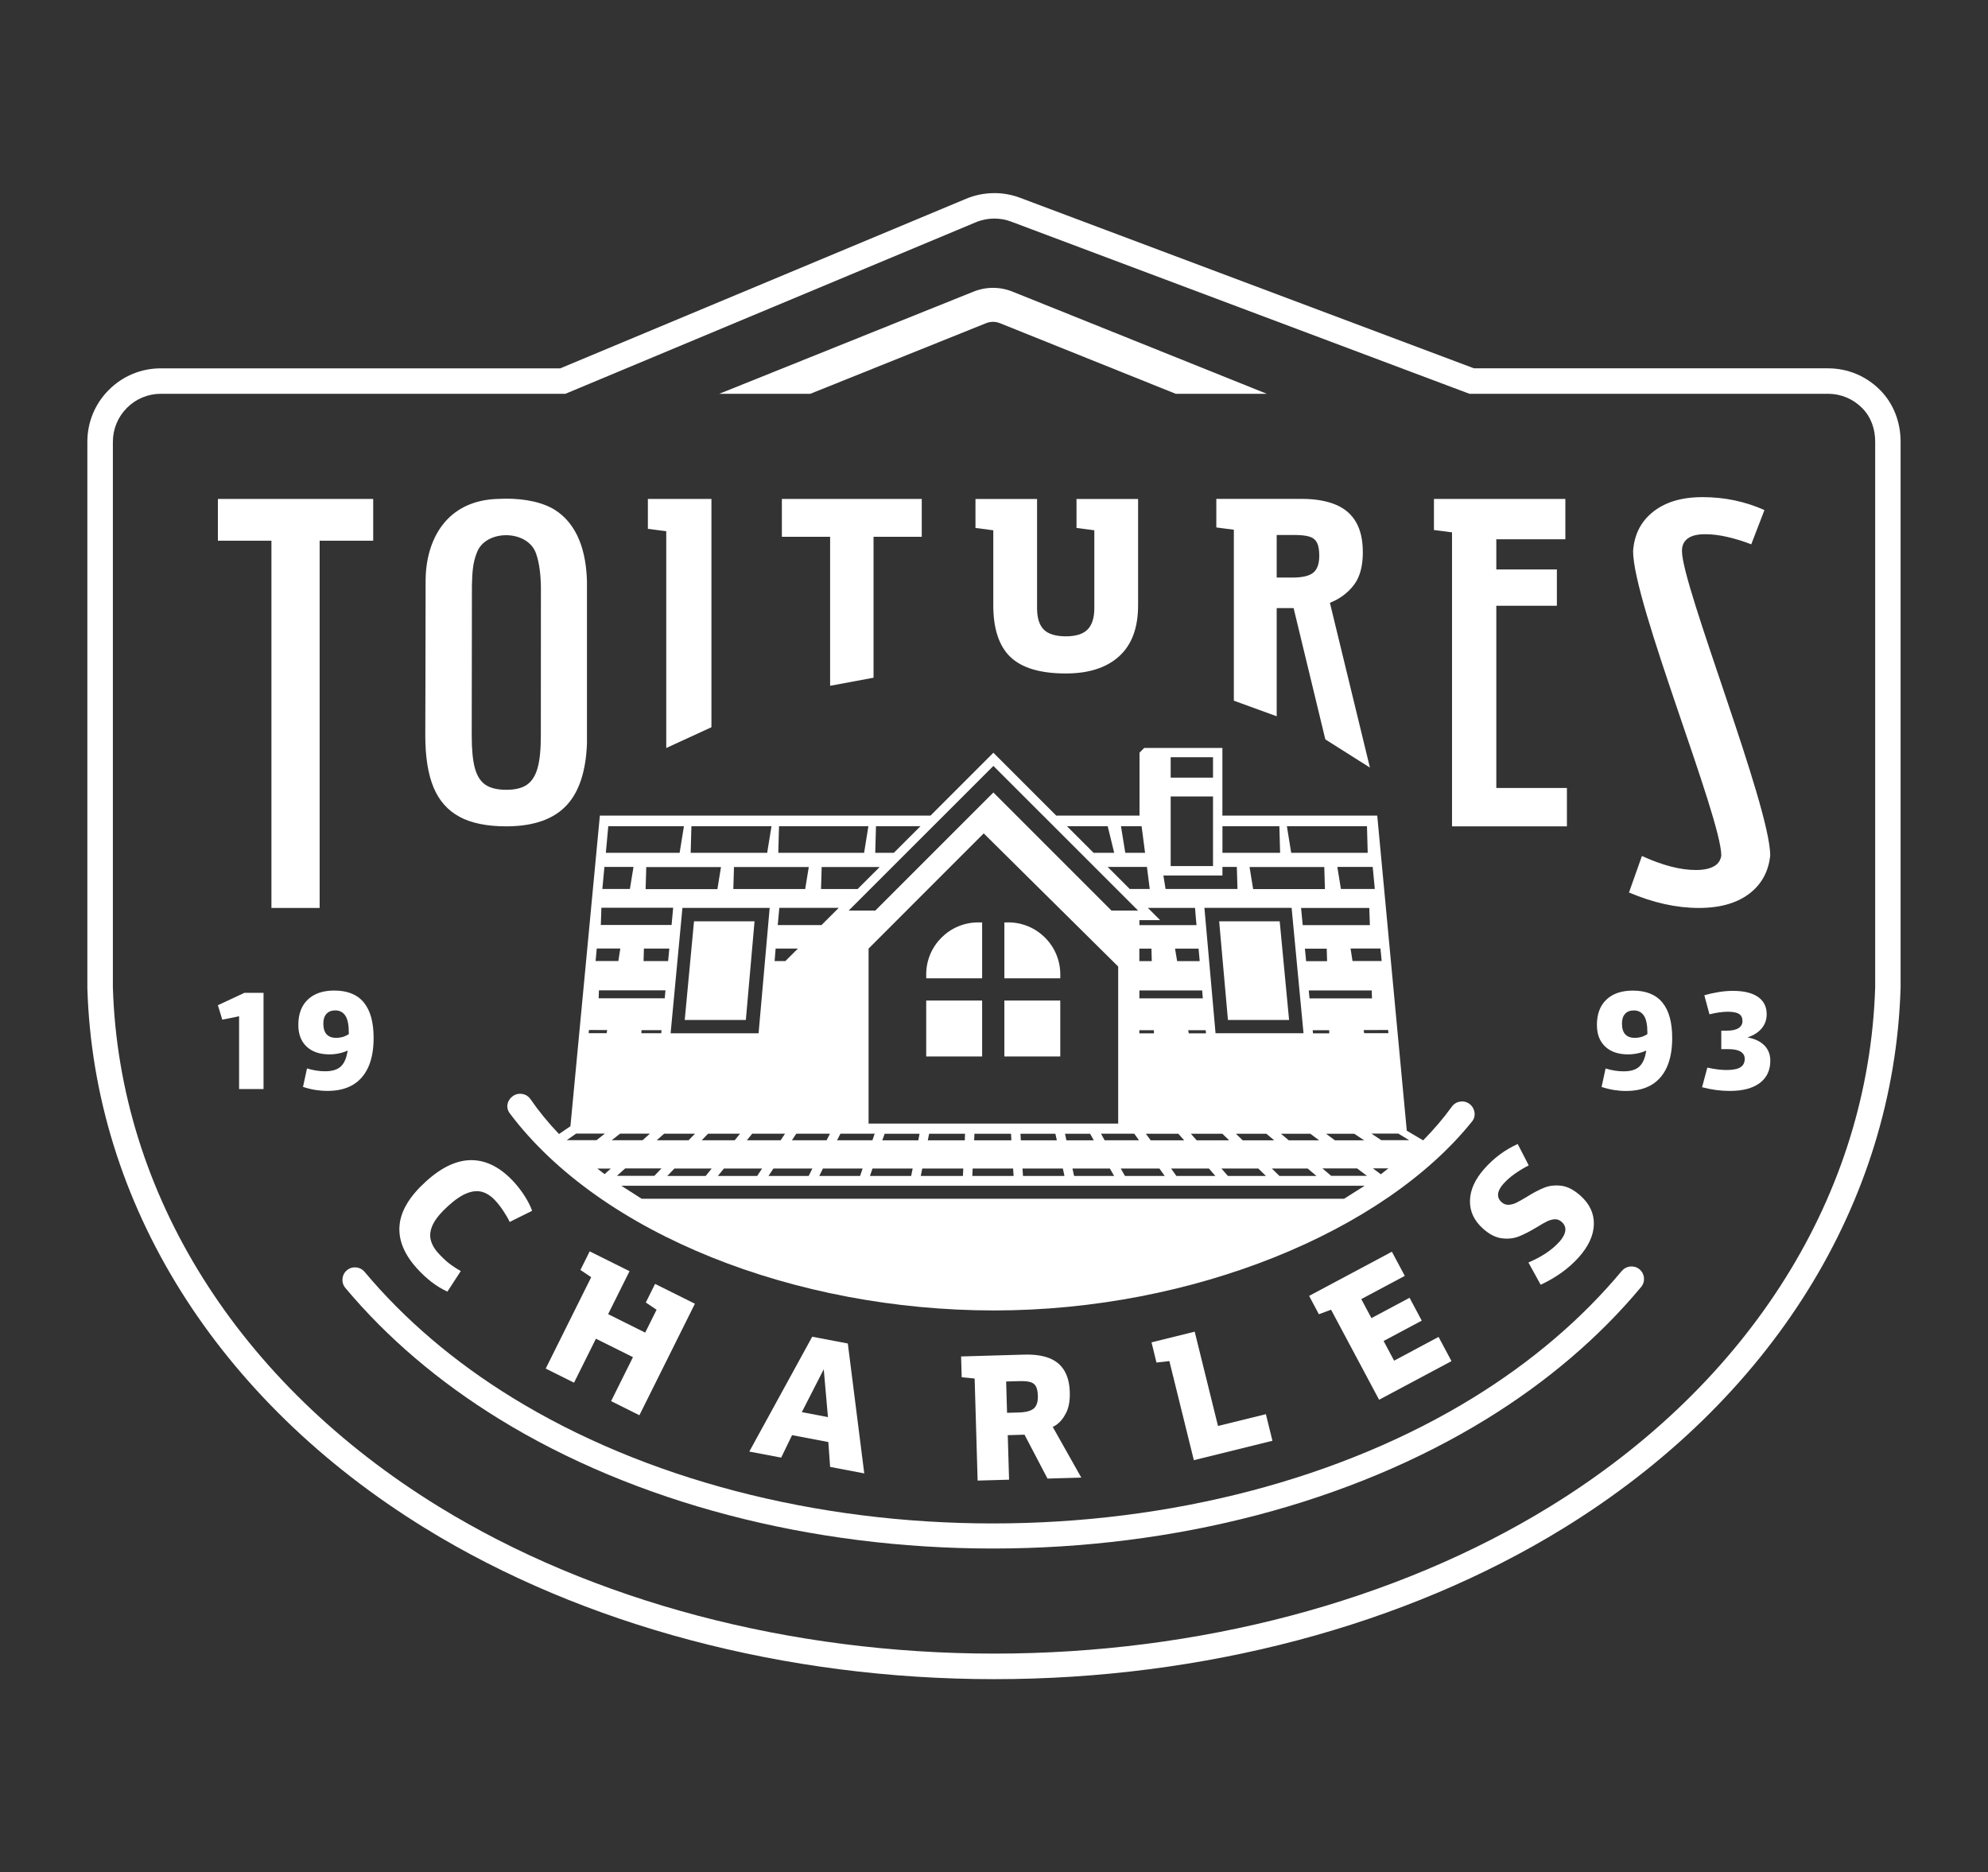
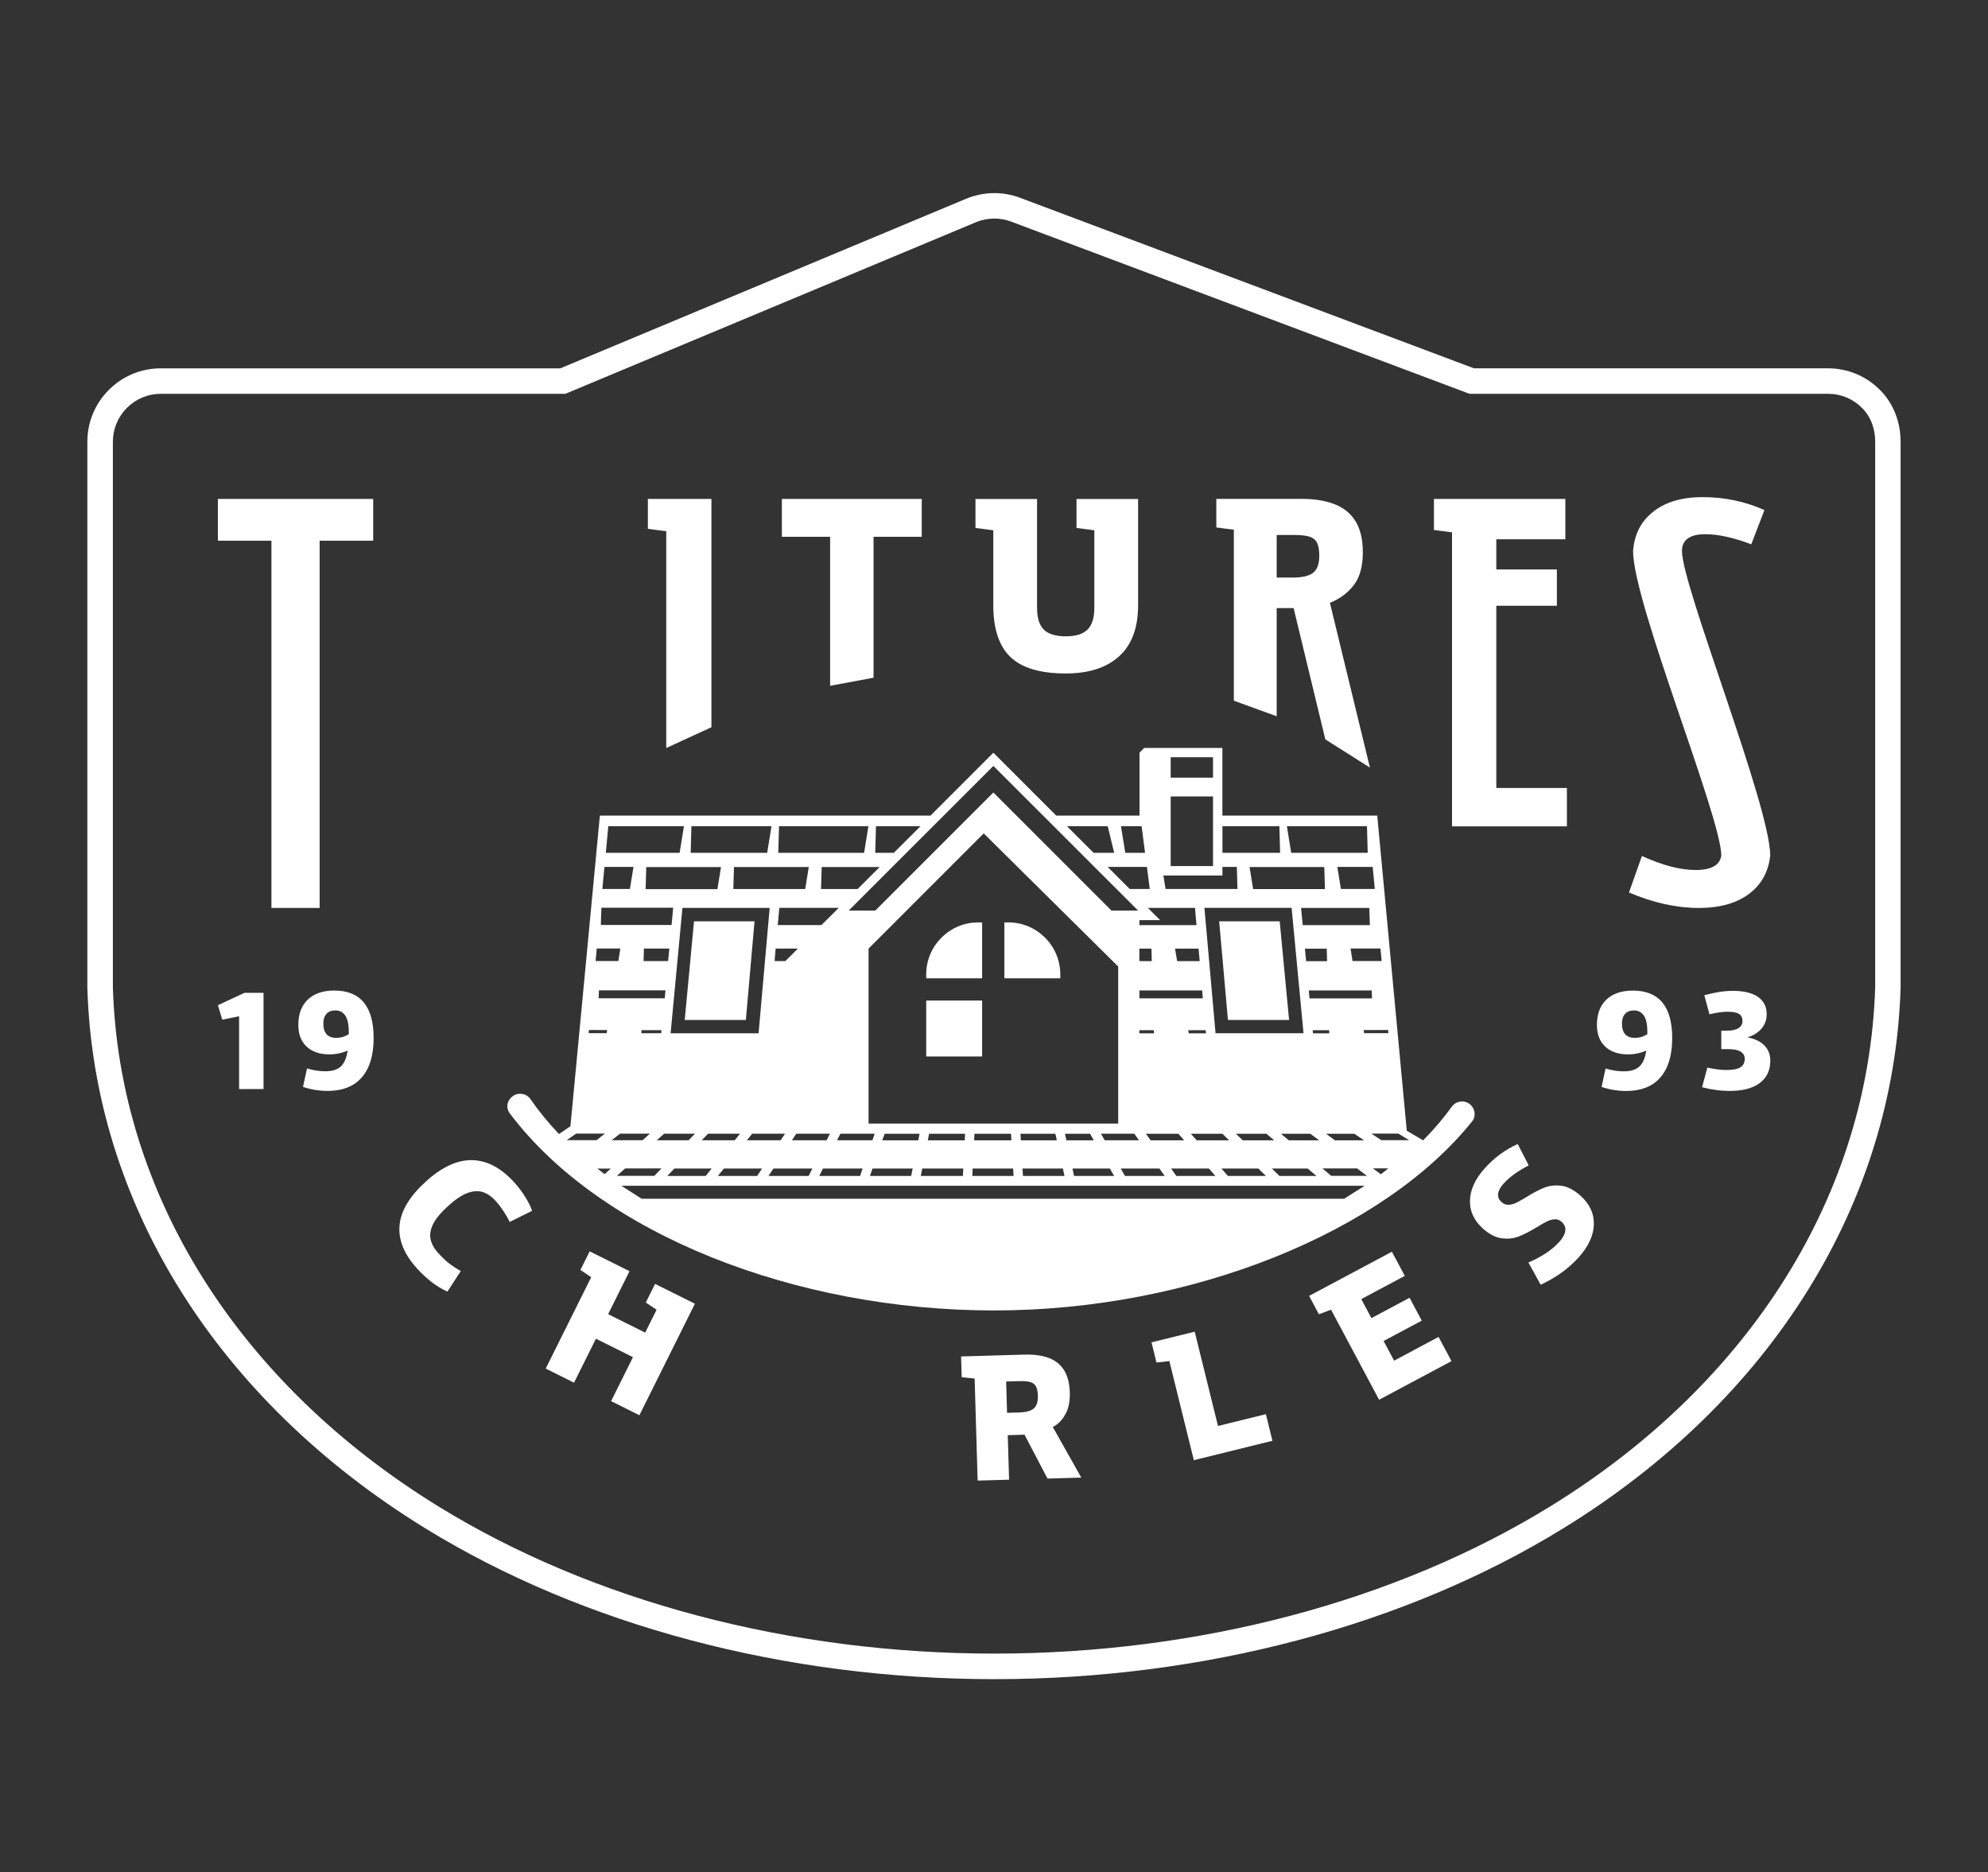
<svg xmlns="http://www.w3.org/2000/svg" id="toituresCharles" viewBox="0 0 998.79 940.59">
  <rect x="0" y="0" width="998.79" height="940.59" fill="#333333" stroke="none" />
  <defs>
    <style>
      .cls-1 {
        fill: #ffffff;
      }
    </style>
  </defs>
  <path class="cls-1" d="M499.56,109.8c2.89,0,5.78.51,8.52,1.56l230.18,86.47h180.2c6.43,0,12.48,2.54,17.03,7.09s6.64,10.61,6.62,17.05v273.84c-3.16,104.03-62.7,199.11-163.38,261.06-77.44,47.64-176.57,73.87-279.17,73.87s-201.76-26.23-279.17-73.87c-100.67-61.94-160.53-157.02-163.68-260.87V221.97c0-6.43,2.5-12.48,7.05-17.05,4.55-4.55,10.59-7.09,17.03-7.09h203.29l206.2-86.17c2.97-1.25,6.13-1.86,9.28-1.86M499.56,97.02h0c-4.9,0-9.67.96-14.22,2.85l-203.85,85.18H80.76c-9.84,0-19.1,3.85-26.09,10.84-6.97,6.97-10.8,16.25-10.78,26.11v274.42c3.3,108.11,65.18,207.02,169.79,271.38,79.42,48.87,180.94,75.78,285.87,75.78s206.47-26.9,285.87-75.78c104.4-64.24,166.16-163.21,169.46-271.57V221.97c0-10.1-3.67-19.38-10.37-26.09-6.99-6.99-16.25-10.84-26.09-10.84h-177.88l-227.98-85.65c-4.18-1.58-8.57-2.38-13.03-2.38h.02Z" />
  <polygon class="cls-1" points="379.09 462.84 348.68 462.84 344.01 512.43 374.72 512.43 379.09 462.84" />
  <path class="cls-1" d="M465.34,489.52v1.97h28.09v-28.09h-1.97c-14.41,0-26.13,11.72-26.13,26.13Z" />
  <path class="cls-1" d="M506.58,463.4h-1.97v28.09h28.09v-1.97c0-14.41-11.72-26.13-26.13-26.13Z" />
-   <rect class="cls-1" x="504.6" y="502.66" width="28.09" height="28.09" />
  <rect class="cls-1" x="465.34" y="502.66" width="28.09" height="28.09" />
  <path class="cls-1" d="M225.1,605.89c3.57-3.24,6.76-5.39,9.61-6.48s5.41-1.27,7.73-.57c2.29.7,4.51,2.21,6.62,4.55,1.33,1.45,2.62,3.14,3.87,5.04,1.25,1.89,2.32,3.71,3.14,5.45l11.27-5.59c-.8-2.27-2.01-4.67-3.61-7.21s-3.38-4.88-5.31-7.03c-6.62-7.29-13.67-11.04-21.15-11.21-7.48-.16-15.25,3.4-23.32,10.74-8.18,7.42-12.58,14.75-13.22,22.03-.64,7.27,2.29,14.49,8.79,21.66,2.32,2.56,4.73,4.79,7.23,6.74,2.5,1.93,5.18,3.57,8.03,4.88l6.72-10.33c-2.42-1.37-4.47-2.75-6.13-4.06-1.66-1.33-3.38-2.97-5.16-4.94-2.07-2.27-3.36-4.61-3.87-6.97s-.1-4.9,1.25-7.62,3.85-5.74,7.5-9.06v-.02Z" />
  <polygon class="cls-1" points="321.24 710.99 349.13 654.97 329.11 645.01 324.46 654.35 329.87 658 324.15 669.48 305.53 660.21 316.28 638.62 296.26 628.66 291.61 638 297.02 641.65 274.17 687.55 288.4 694.64 299.4 672.55 318.01 681.81 307.02 703.9 321.24 710.99" />
-   <path class="cls-1" d="M376.49,729.25l15.98,3.03,5.47-11.29,18.22,3.46.9,12.5,17.15,3.26-8.26-65.26-17.89-3.4-31.6,57.68.02.02ZM415.97,711.93l-13.13-2.5,11.02-21.52,2.11,24.04v-.02Z" />
  <path class="cls-1" d="M526.24,742.81l17.01-.49-14.34-25.45c.49-.29,1.05-.53,1.52-.86,2.09-1.39,3.81-3.44,5.18-6.17,1.37-2.73,1.99-6.17,1.86-10.37-.12-4.49-1.07-8.18-2.81-11-1.74-2.85-4.28-4.92-7.62-6.21s-7.52-1.86-12.58-1.72l-31.6.92.31,10.43,6.5.66,1.5,51.27,15.8-.45-.66-22.36,8.42-.25,11.54,22.05h-.02ZM505.95,709.74l-.45-15.7,6.56-.18c2.46-.08,4.34.08,5.66.49,1.31.39,2.23,1.15,2.79,2.23s.86,2.66.92,4.69c.08,2.95-.59,5.06-2.03,6.31-1.43,1.25-3.98,1.93-7.62,2.03l-5.82.16v-.04Z" />
  <polygon class="cls-1" points="600.23 669.01 578.53 674.37 581.03 684.52 587.5 683.78 599.8 733.57 639.29 723.82 635.99 710.46 611.93 716.38 600.23 669.01" />
  <polygon class="cls-1" points="699.3 628.84 657.71 651.03 662.62 660.26 668.73 657.96 692.87 703.21 729.24 683.8 722.75 671.65 700.41 683.57 695.14 673.7 714.3 663.47 708.18 651.98 689.02 662.2 683.92 652.65 705.78 640.99 699.3 628.84" />
  <path class="cls-1" d="M783.17,624.11c-3.4,3.81-8.48,7.21-15.27,10.16l6.15,11.17c7.83-3.67,14.18-8.28,19.12-13.79,4.92-5.51,7.46-11.02,7.6-16.52.14-5.49-2.11-10.31-6.74-14.45-3.32-2.95-6.54-4.61-9.67-4.98-3.14-.37-5.98-.04-8.54.98s-5.53,2.58-8.89,4.69c-2.15,1.29-3.87,2.25-5.16,2.89-1.29.61-2.58.96-3.87,1-1.29.06-2.46-.39-3.5-1.33-1.33-1.19-1.93-2.58-1.74-4.16.16-1.58,1.09-3.3,2.73-5.12,1.56-1.74,3.44-3.4,5.68-4.98,2.23-1.56,4.55-2.97,6.97-4.2l-5.53-10.74c-6.33,2.85-11.91,6.97-16.7,12.36-4.71,5.29-7.15,10.63-7.29,16.02s2.05,10.12,6.6,14.18c3.18,2.83,6.33,4.45,9.51,4.82,3.16.39,6.04.04,8.65-1.02s5.59-2.6,8.95-4.63c2.07-1.29,3.75-2.25,5.04-2.87s2.58-.96,3.83-1.05c1.27-.08,2.42.37,3.48,1.31,1.48,1.31,2.09,2.83,1.82,4.55-.25,1.72-1.29,3.61-3.14,5.68l-.06.02Z" />
  <path class="cls-1" d="M507.61,330.02c5.72,5.53,15,8.32,27.87,8.32,11.52,0,20.43-2.87,26.78-8.63,6.35-5.76,9.53-14.3,9.53-25.63v-53.4h-30.94v14.55l8.95,1.17v39.1c0,4.86-1.13,8.44-3.38,10.74-2.25,2.29-5.9,3.44-10.94,3.44s-8.91-1.15-11.13-3.44-3.32-5.88-3.32-10.74v-54.81h-30.94v14.55l8.95,1.17v37.68c0,11.76,2.85,20.41,8.57,25.96v-.02Z" />
  <polygon class="cls-1" points="187.5 250.66 109.47 250.66 109.47 271.64 136.37 271.64 136.37 456.14 160.59 456.14 160.59 271.64 187.5 271.64 187.5 250.66" />
  <polygon class="cls-1" points="334.73 375.78 357.43 365.35 357.43 250.66 325.5 250.66 325.5 265.68 334.73 266.89 334.73 375.78" />
  <polygon class="cls-1" points="438.88 340.47 438.88 269.67 463.1 269.67 463.1 250.66 392.82 250.66 392.82 269.67 417.06 269.67 417.06 344.53 438.88 340.47" />
  <path class="cls-1" d="M611.09,250.66v14.32l8.81,1.15v85.88l21.52,7.83v-54.34h8.5l15.94,65.96,22.4,14.16-20.1-82.78c8.4-3.34,12.25-8.89,13.59-11.37,1.97-3.65,2.95-8.32,2.95-14.04,0-6.13-1.13-11.15-3.4-15.1-2.25-3.93-5.66-6.86-10.12-8.75-4.49-1.89-10.18-2.95-17.05-2.95h-43.03v.04ZM661.74,272.79c.72,1.52,1.07,3.65,1.07,6.41,0,4.02-1,6.86-3.01,8.5-2.01,1.64-5.49,2.46-10.45,2.46h-7.93v-21.39h8.93c3.36,0,5.92.29,7.68.88s2.99,1.64,3.71,3.16v-.02Z" />
  <polygon class="cls-1" points="729.51 415.14 787.23 415.14 787.23 395.86 751.76 395.86 751.76 304.33 782.19 304.33 782.19 286.07 751.76 286.07 751.76 270.92 786.45 270.92 786.45 250.66 720.43 250.66 720.43 266.27 729.51 267.44 729.51 415.14" />
-   <path class="cls-1" d="M230.9,410.37c5.96,3.18,13.77,4.77,23.44,4.77,14,0,24.26-3.71,30.82-11.11,5.96-6.74,9.2-16.88,9.73-30.39v-81.6c-.37-14.47-4.43-28.85-16.7-36.25l-.59-.33c-7.42-4.1-17.75-5.31-26.8-4.84-26.74.47-36.97,20.86-36.97,41.25s-.16,76.41-.16,77.66c0,10.68,1.37,19.36,4.14,26.02,2.77,6.68,7.13,11.6,13.07,14.79h.02ZM237.09,294.39c.2-6.21.27-11.29,2.52-16.82,4.41-11.82,25.78-11.58,29.77.7,1.64,4.63,2.34,10.98,2.38,17.31,0,0-.04,72.25-.04,73.95,0,6.97-.53,12.4-1.62,16.27s-2.85,6.68-5.31,8.4c-2.46,1.72-5.94,2.58-10.43,2.58s-8.09-.86-10.55-2.58-4.22-4.53-5.25-8.4c-1.05-3.87-1.56-9.3-1.56-16.27,0-.45.12-74.57.1-75.14h-.02Z" />
  <path class="cls-1" d="M845.04,276.64c0-2.68,1-4.73,2.95-6.15,1.97-1.41,4.84-2.11,8.61-2.11s7.38.47,11.41,1.41,7.99,2.17,11.84,3.67l6.62-17.21c-9.69-4.32-20.02-6.5-31.02-6.5s-19.36,2.66-25.65,7.97c-5.66,4.77-8.75,11.15-9.32,19.14,0,26.04,44.32,133.81,44.32,152.99-.35,2.17-1.37,3.87-3.16,5.04-2.21,1.45-5.43,2.19-9.65,2.19-7.81,0-16.82-2.36-27.07-7.05l-6.5,18.34c12.13,5.16,23.83,7.77,35.1,7.77s20.12-2.7,26.52-8.11c5.41-4.59,8.5-10.63,9.34-18.16,0-24.88-44.34-135.47-44.34-152.99v-.25Z" />
  <polygon class="cls-1" points="647.65 512.43 642.93 462.84 612.52 462.84 616.93 512.43 647.65 512.43" />
  <path class="cls-1" d="M280.83,569.71c-5.31-5.59-10.12-11.43-14.3-17.5-1.97-2.87-5.9-3.59-8.77-1.62s-3.91,5.72-1.62,8.77c45.78,60.82,143.52,98.99,243.29,98.99s195.81-39.59,240.2-95.02c2.17-2.73,1.39-6.76-1.41-8.79-2.83-2.05-6.76-1.39-8.79,1.41-4.24,5.88-9.1,11.54-14.43,16.95l-8.22-4.86-14.84-158.29h-77.8v-33.99h-39.28l-2.36,2.36v31.62h-41.84l-31.58-31.58-31.58,31.58h-166.12l-14.79,156.06-5.72,3.89-.04.02ZM303.76,589.87c-1.23-.92-2.46-1.84-3.65-2.79h6.76l-3.11,2.79ZM342.86,456.12h43.83l-5.57,62.99h-44.2l5.94-62.99h0ZM324.36,446.68l.33-11.07h37.54l-1.8,11.07h-36.06,0ZM576.71,456.12h23.69l.37,4.63.37,4.02h-28.69v-2.5h10.41l-6.15-6.15h0ZM578.12,572.88l-2.42-3.3h16.31l2.93,3.3h-16.82ZM585.21,590.79h-20l-2.13-3.73h19.43l2.68,3.73h.02ZM607.38,587.06l3.26,3.73h-19.61l-2.64-3.73h19ZM601.23,572.88l-2.93-3.3h15.84l3.4,3.3h-16.31ZM632.2,587.06l3.83,3.73h-19.1l-3.26-3.73h18.52ZM624.35,572.88l-3.4-3.3h15.31l3.91,3.3h-15.84.02ZM657.01,587.06l4.41,3.73h-18.59l-3.83-3.73h18.01ZM647.5,572.88l-3.93-3.3h14.75l4.45,3.3h-15.27ZM659.65,519.13l-.14-1.56h8.28l.04,1.56h-8.18ZM680.41,569.58l4.96,3.3h-14.69l-4.45-3.3h14.18ZM657.91,501.57l-.37-3.98h31.62l.14,3.98h-31.39ZM656.21,482.88l-.61-6.29h10.96l.18,6.29h-10.53ZM654.51,464.77l-.51-5.1-.33-3.54h34.28l.29,8.65h-33.73ZM629.59,446.66l-1.8-11.07h37.54l.33,11.07h-36.06ZM648.92,456.1l5.98,62.99h-44.2l-5.59-62.99h43.83-.02ZM605.76,517.56l.14,1.56h-8.65l-.29-1.56h8.79ZM572.44,501.55v-3.98h31.54l.33,3.98h-31.86ZM591.4,482.86l-1.05-6.29h11.82l.57,6.29h-11.35,0ZM578.49,476.57l.18,6.29h-6.25v-6.29h6.07ZM579.72,517.56l.04,1.56h-7.34v-1.56h7.29ZM569.88,569.56l2.36,3.3h-17.25l-1.84-3.3h16.74ZM557.63,587.06l2.13,3.73h-20.14l-.8-3.73h18.81ZM535.78,572.88l-.72-3.3h12.62l1.84,3.3h-13.75ZM561.79,564.46h-125.41v-87.91l57.85-57.87,67.56,66.9v78.87ZM534,587.06l.8,3.73h-20.84l-.25-3.73h20.29ZM512.88,572.88l-.18-3.3h17.54l.72,3.3h-18.07ZM509,587.06l.25,3.73h-20.76l.18-3.73h20.33ZM489.43,572.88l.14-3.3h18.38l.18,3.3h-18.73.02ZM466.14,572.88l.66-3.3h18.05l-.14,3.3h-18.59.02ZM483.96,587.06l-.18,3.73h-21.19l.76-3.73h20.61ZM443.27,572.88l1.19-3.3h17.54l-.66,3.3h-18.07ZM458.53,587.06l-.76,3.73h-20.7l1.27-3.73h20.18ZM439.44,569.56l-1.13,3.3h-17.77l1.7-3.3h17.21-.02ZM352.55,572.86l3.18-3.3h16.07l-2.68,3.3h-16.56ZM357.57,587.04l-3.03,3.73h-19.28l3.59-3.73h18.73ZM363.68,587.04h19.2l-2.46,3.73h-19.75l3.03-3.73h-.02ZM375.22,572.86l2.68-3.3h16.5l-2.21,3.3h-16.97ZM389.17,482.84l.51-6.29h11.19l-6.31,6.29h-5.39ZM388.56,587.04h19.57l-1.84,3.73h-20.18l2.46-3.73ZM397.88,572.86l2.17-3.3h16.93l-1.7,3.3h-17.4,0ZM413.43,587.04h19.96l-1.27,3.73h-20.51l1.84-3.73h-.02ZM412.49,446.64l.33-11.07h29.14l-11.09,11.07h-18.38ZM421.4,456.08l-8.67,8.65h-21.99l.8-8.65h29.86,0ZM404.56,446.64h-36.13l.33-11.07h37.58l-1.8,11.07h.02ZM349.19,569.54l-3.22,3.3h-16.02l3.73-3.3h15.51ZM322.25,519.09l.04-1.56h10.06l-.14,1.56h-9.98.02ZM335.67,482.82h-12.34l.18-6.29h12.77l-.61,6.29h0ZM334.34,497.54l-.37,3.98h-33.2l.14-3.98h33.42,0ZM307.35,572.82l4.2-3.3h14.98l-3.69,3.3h-15.51.02ZM314.07,587h18.26l-3.59,3.73h-18.81l4.16-3.73h-.02ZM675.27,602.23h-352.9l-10.2-6.52h373.45l-10.33,6.52h-.02ZM668.81,590.73l-4.41-3.73h17.44l4.96,3.73h-18.01.02ZM693.73,589.93h0l-3.95-2.95h7.73l-3.75,2.95h-.02ZM707.97,572.8h-14l-4.96-3.3h13.52l5.43,3.3ZM697.56,519.05h-12.19l-.25-1.56,12.29-.04.14,1.6ZM693.55,476.51l.61,6.29h-14.65l-.98-6.29h15.04-.02ZM690.72,446.6h-17.03l-1.8-11.07h17.77l1.05,11.07h.02ZM686.78,415.06l.37,13.38h-38.44l-2.17-13.38h40.24ZM614.16,415.06h28.61l.37,13.38h-28.97v-13.38h0ZM588.16,380.41h21.27v10.27h-21.27v-10.27ZM588.16,400.12h21.27v34.98h-21.27v-34.98ZM614.16,439.83v-4.3h7.23l.33,11.07h-36.13l-1.09-6.76h29.65ZM577.67,446.6h-10.08l-11.07-11.07h19.71l1.41,11.07h.02ZM573.55,415.06l1.74,13.38h-9.94l-2.17-13.38h10.37ZM556.52,415.06l3.26,13.38h-10.35l-13.38-13.38h20.47ZM499.09,384.79l72.7,72.66h-13.38l-59.32-59.32-59.32,59.32h-13.38l72.7-72.66h0ZM440.09,415.06h22.38l-13.4,13.38h-9.34l.37-13.38ZM391.4,415.06h44.9l-2.17,13.38h-43.11l.37-13.38h.02ZM347.39,415.06h40.22l-2.17,13.38h-38.44l.37-13.38h.02ZM305.61,415.06h38.01l-2.17,13.38h-37.07l1.23-13.38h0ZM303.66,435.53h14.61l-1.8,11.07h-13.85l1.05-11.07ZM302.15,456.04h36.06l-.8,8.65h-35.55l.29-8.65ZM299.79,476.51h11.86l-.98,6.29h-11.43l.57-6.29h-.02ZM295.92,517.45l9.12.04-.25,1.56h-9.04l.14-1.6h.02ZM303.91,569.5l-4.2,3.3h-14.98l4.73-3.3h14.47-.02Z" />
-   <path class="cls-1" d="M814.81,638.49c-20.16,24.18-45.29,45.61-74.65,63.69-66.21,40.74-151.94,63.17-241.36,63.17s-175.16-22.44-241.36-63.17c-29.18-17.95-54.18-39.24-74.28-63.24-2.23-2.66-6.21-3.03-8.87-.78-2.66,2.23-3.01,6.21-.78,8.87,20.98,25.06,47.01,47.21,77.33,65.88,68.17,41.95,156.24,65.04,247.98,65.04s179.81-23.09,247.98-65.04c30.53-18.79,56.68-41.11,77.72-66.35,2.23-2.66,1.86-6.64-.8-8.87-2.68-2.23-6.64-1.86-8.87.8h-.04Z" />
  <polygon class="cls-1" points="109.47 504.99 111.68 512.27 120.12 510.55 120.12 547.12 132.4 547.12 132.4 498.77 122.83 498.77 109.47 504.99" />
  <path class="cls-1" d="M170.49,536.37c-1.68,1.21-4.08,1.82-7.17,1.82-2.91,0-5.92-.47-9.08-1.43l-2.01,9.28c2.23.72,4.32,1.23,6.29,1.54,1.95.31,3.95.47,6,.47,5,0,9.2-.98,12.64-2.97,3.42-1.99,6.04-4.96,7.85-8.93,1.8-3.98,2.7-8.87,2.7-14.67,0-7.91-1.64-13.85-4.92-17.85-3.28-4-8.24-6-14.86-6-5.68,0-10.1,1.52-13.28,4.53-3.2,3.03-4.77,7.27-4.77,12.75,0,4.61,1.37,8.24,4.14,10.86s6.6,3.93,11.5,3.93c2.23,0,4.41-.31,6.5-.92.94-.29,1.8-.61,2.64-1-.14.94-.33,1.84-.53,2.62-.74,2.79-1.95,4.77-3.65,6v-.02ZM172.7,520.79c-1.27.41-2.52.61-3.75.61-2.19,0-3.81-.61-4.9-1.82-1.07-1.21-1.6-3.01-1.6-5.39,0-2.09.51-3.71,1.58-4.86,1.05-1.15,2.52-1.72,4.43-1.72,2.19,0,3.87.88,5.04,2.64,1.17,1.76,1.74,4.57,1.74,8.42v.86c-.82.51-1.64.96-2.52,1.25h-.02Z" />
  <path class="cls-1" d="M802.31,514.91c0,4.61,1.37,8.24,4.14,10.86,2.77,2.62,6.6,3.93,11.5,3.93,2.23,0,4.41-.31,6.5-.92.94-.29,1.8-.61,2.64-1-.14.94-.33,1.84-.53,2.62-.74,2.79-1.95,4.77-3.65,6-1.68,1.21-4.08,1.82-7.17,1.82-2.91,0-5.92-.47-9.08-1.43l-2.01,9.28c2.23.72,4.32,1.23,6.29,1.54,1.95.31,3.95.47,6,.47,5,0,9.2-.98,12.64-2.97,3.42-1.99,6.04-4.96,7.85-8.93,1.8-3.98,2.7-8.87,2.7-14.67,0-7.91-1.64-13.85-4.92-17.85-3.28-4-8.24-6-14.86-6-5.68,0-10.1,1.52-13.28,4.53-3.2,3.03-4.77,7.27-4.77,12.75v-.02ZM816.45,509.34c1.05-1.15,2.52-1.72,4.43-1.72,2.19,0,3.87.88,5.04,2.64,1.17,1.76,1.74,4.57,1.74,8.42v.86c-.82.51-1.64.96-2.52,1.25-1.27.41-2.52.61-3.75.61-2.19,0-3.81-.61-4.9-1.82-1.07-1.21-1.6-3.01-1.6-5.39,0-2.09.51-3.71,1.58-4.86h-.02Z" />
  <path class="cls-1" d="M877.99,521.14c2.46-.78,4.51-1.91,6.11-3.44,2.34-2.23,3.5-4.96,3.5-8.13,0-3.81-1.45-6.72-4.39-8.75s-7.13-3.03-12.6-3.03c-2.29,0-4.67.2-7.17.61-2.5.41-4.9.94-7.17,1.6l2.58,9.57c3.57-.86,6.64-1.29,9.22-1.29s4.49.37,5.64,1.11c1.15.74,1.72,1.93,1.72,3.54s-.68,2.77-2.01,3.61c-1.33.84-3.26,1.25-5.78,1.25h-2.85v9.28h3.5c2.77,0,4.84.41,6.21,1.25,1.37.84,2.07,2.03,2.07,3.61,0,1.95-.74,3.38-2.21,4.28s-3.81,1.35-7.01,1.35c-2.77,0-5.96-.41-9.57-1.21l-2.64,9.86c4.67,1.23,9.28,1.86,13.85,1.86,6.52,0,11.56-1.31,15.1-3.95,3.54-2.64,5.33-6.39,5.33-11.25,0-3.52-1.29-6.35-3.85-8.46-1.91-1.58-4.43-2.64-7.54-3.24l-.04-.02Z" />
-   <path class="cls-1" d="M407.08,197.85l88.36-35.49c1.11-.45,2.27-.68,3.46-.68s2.36.23,3.46.68l88.36,35.49h45.76l-127.76-51.33c-3.16-1.27-6.48-1.91-9.82-1.91s-6.66.64-9.82,1.91l-127.76,51.33h45.76Z" />
</svg>